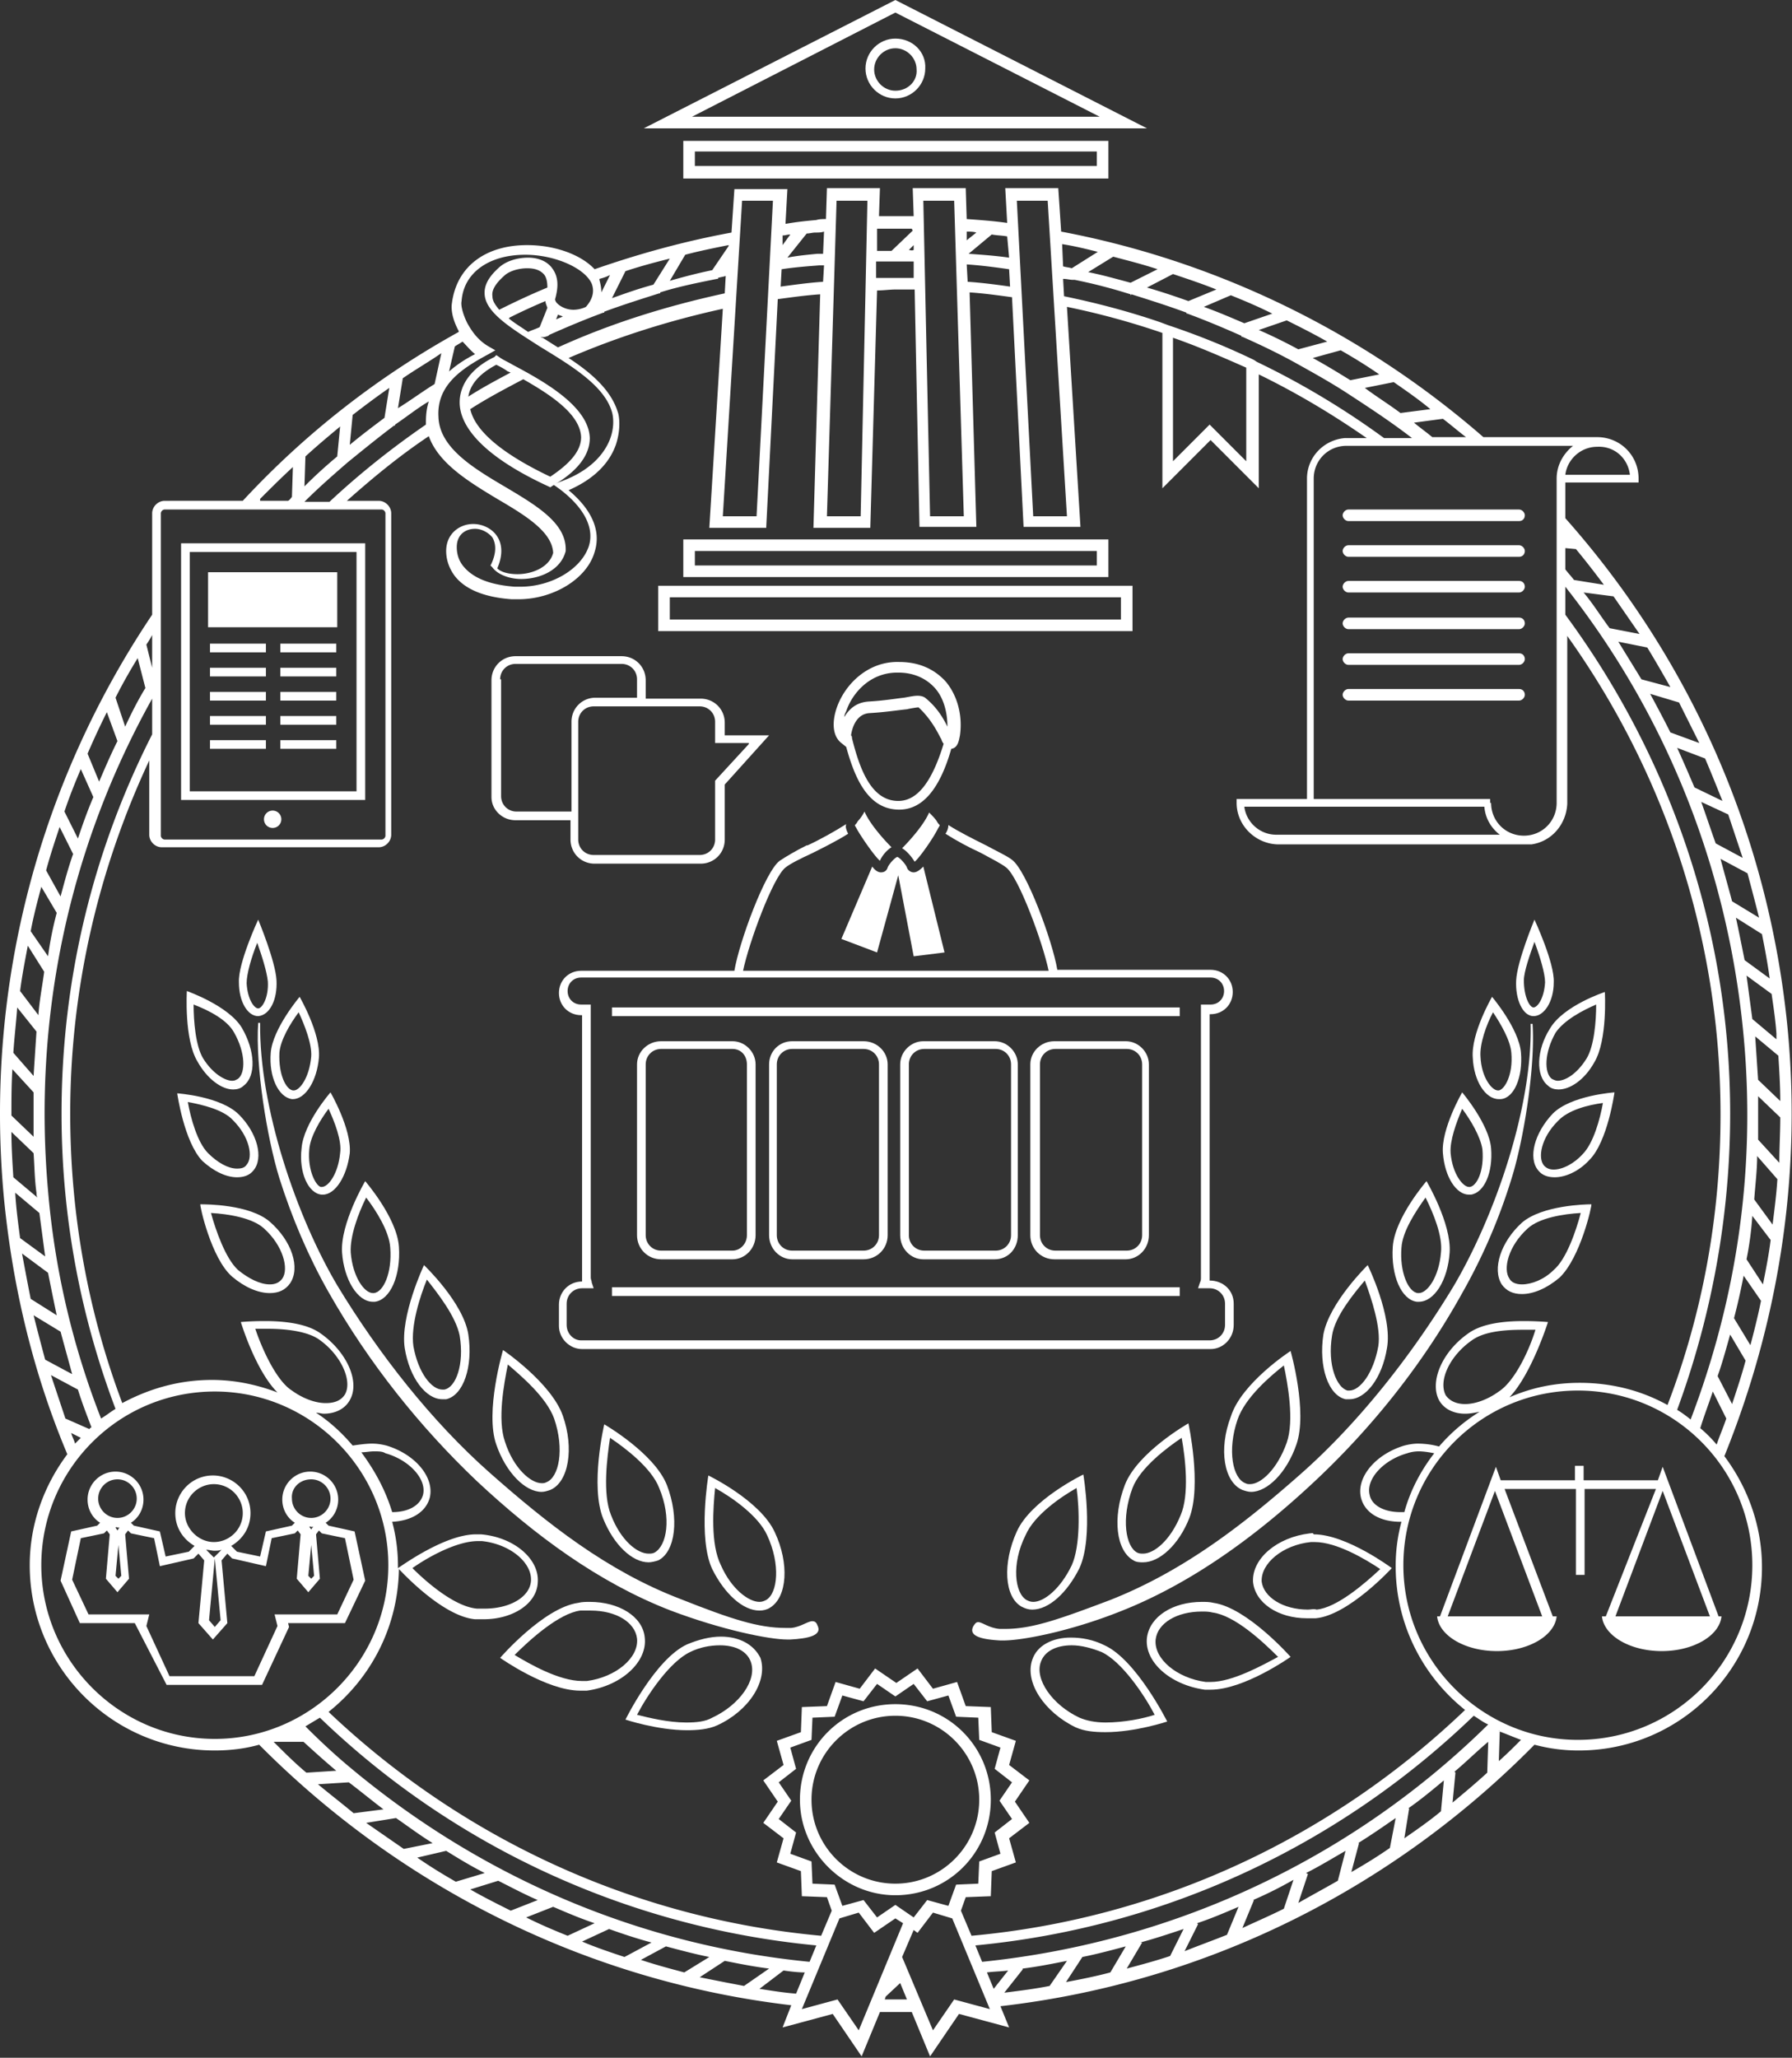
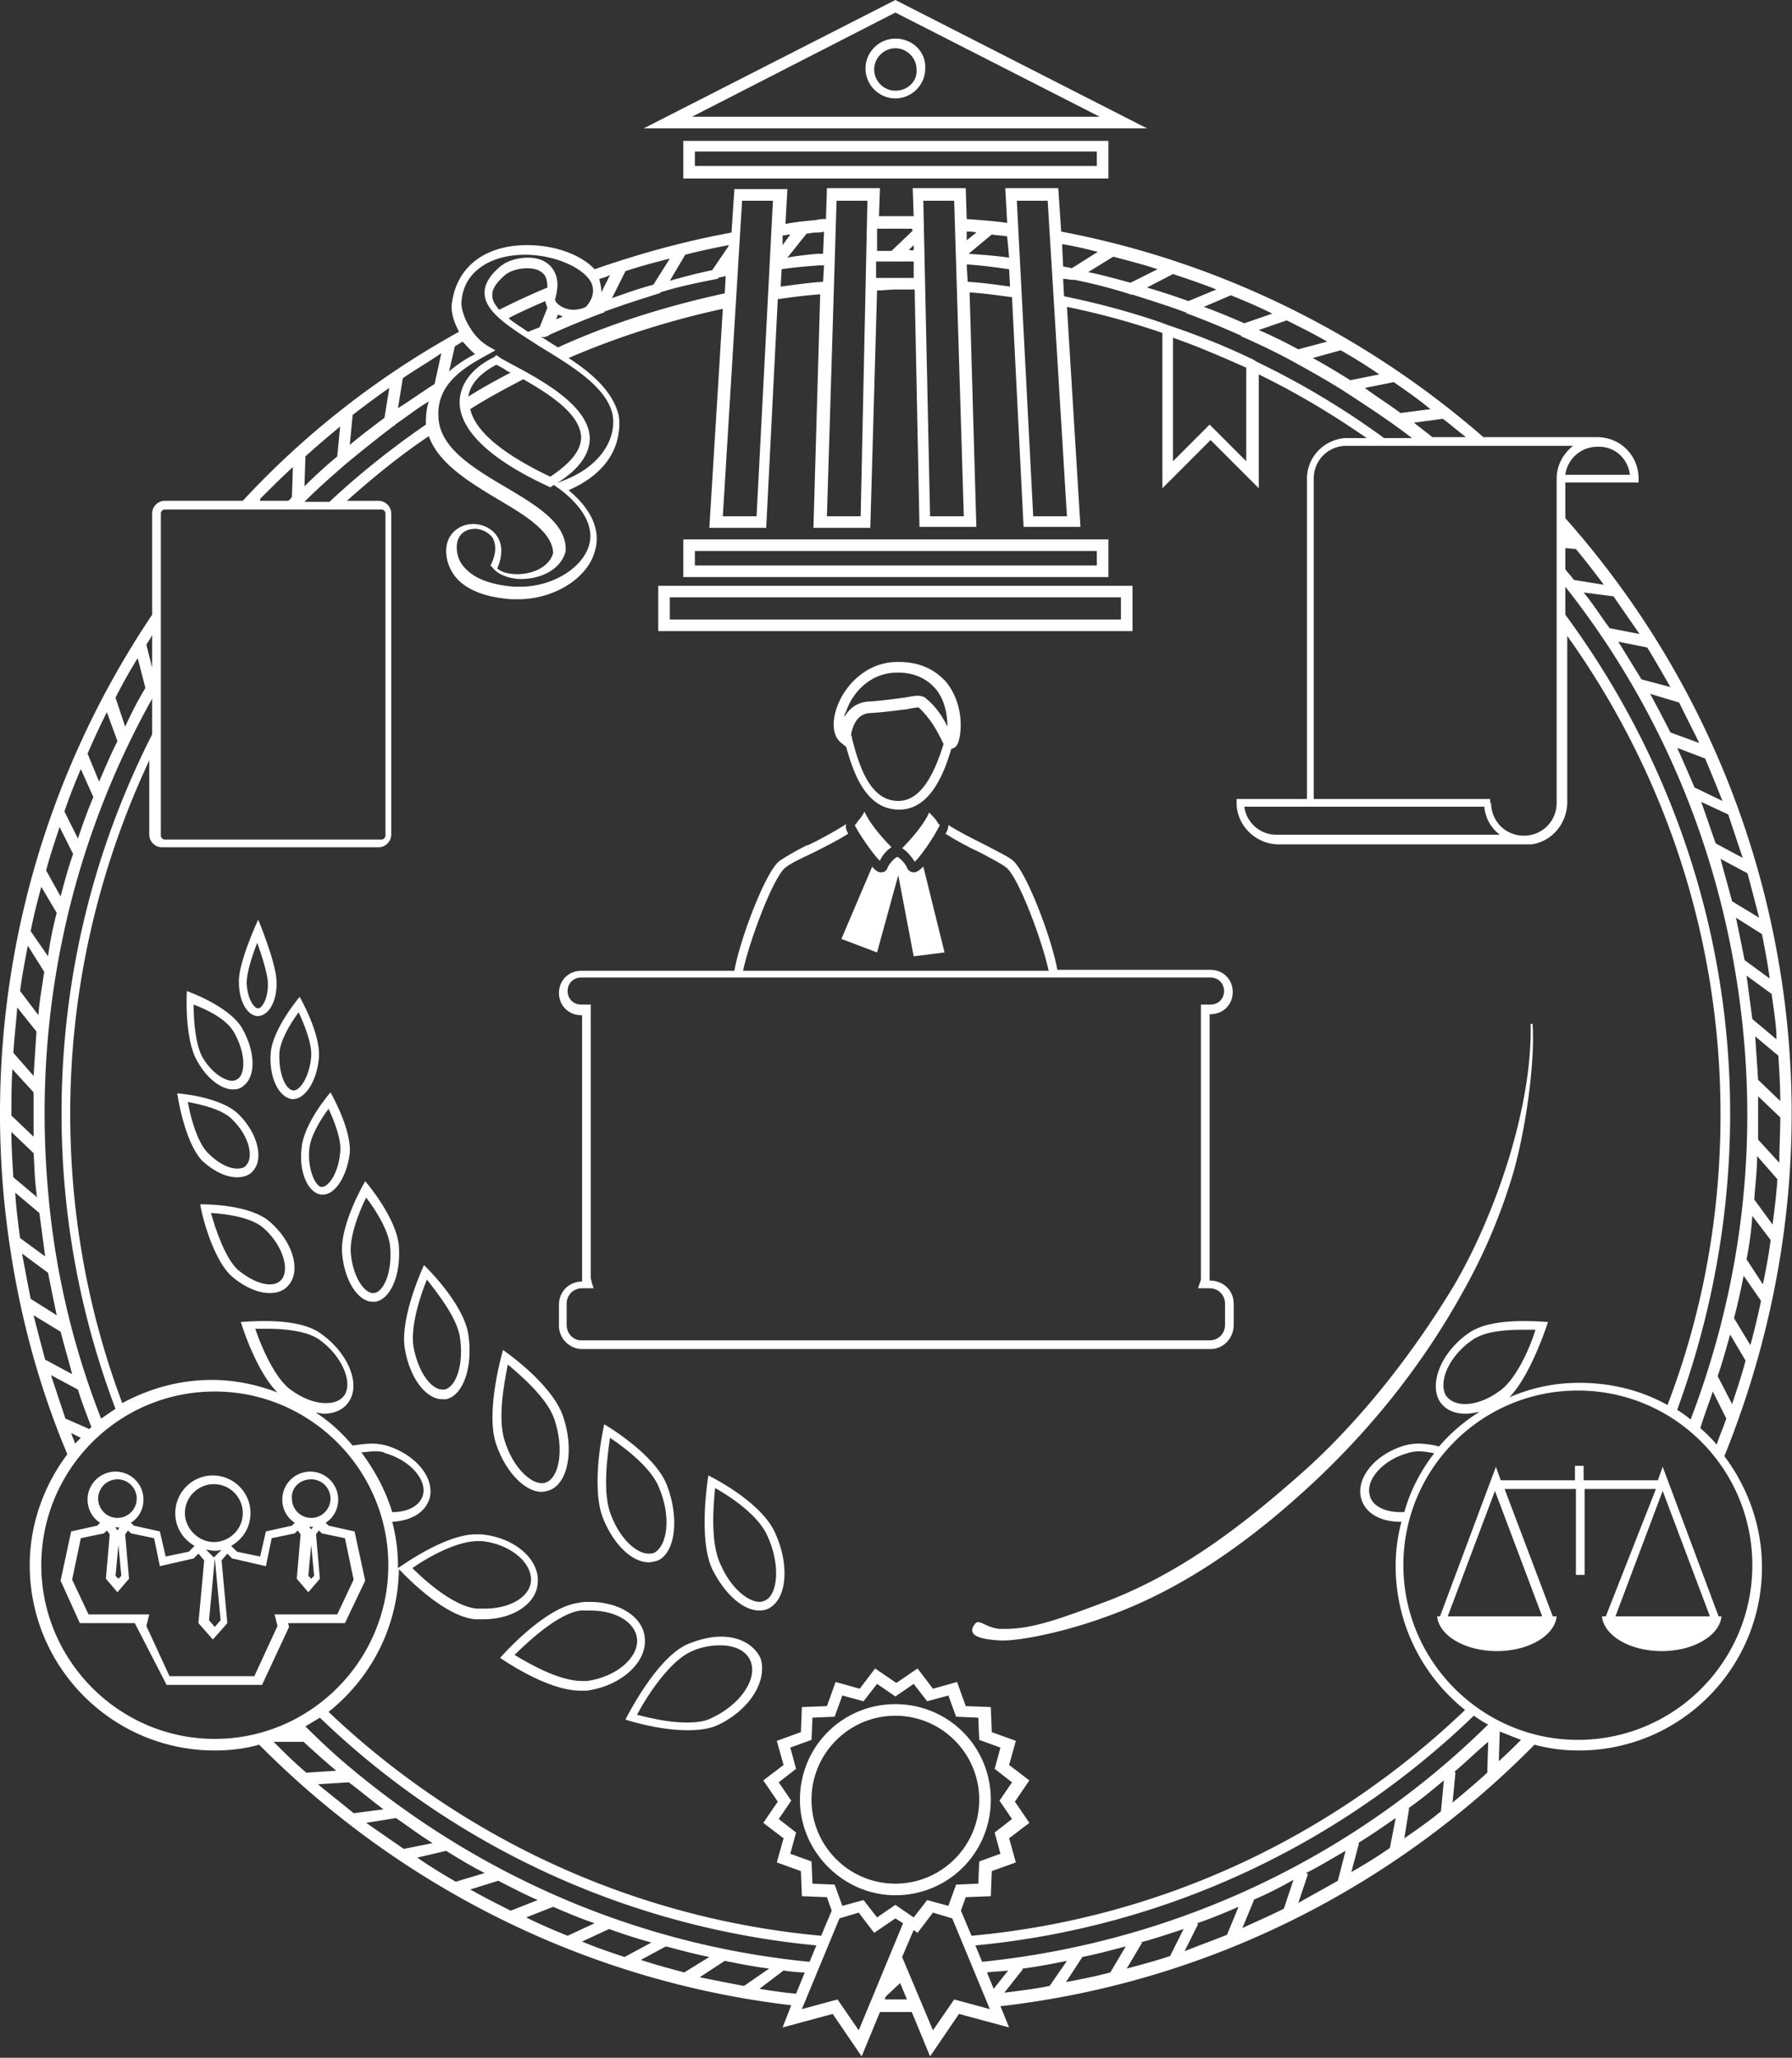
<svg xmlns="http://www.w3.org/2000/svg" width="541" height="621" fill="none">
  <rect width="100%" height="100%" fill="#333333" stroke="none" />
  <path d="M539.791 311.602c-5.529-59.7-29.975-113.284-67.225-155.219v-10.775h22.117v-1.165c0-6.989-5.529-12.522-12.513-12.522h-34.34c-35.795-31.16-79.739-53.001-127.466-62.03l-.873-13.104h-16.006l.582 10.484c-4.074-.582-8.148-.874-12.222-1.165l-.291-9.319h-16.006l.291 8.445h-10.477l.291-8.445h-16.006l-.291 9.319c-.873 0-2.037 0-2.91.291-3.201.291-6.111.583-9.312 1.165l.582-10.484H221.71l-.873 13.105c-14.26 2.621-27.938 6.407-41.325 11.066-4.074-4.368-11.931-7.28-20.371-7.28-12.514 0-21.244 6.407-22.699 17.473-.291 1.747 0 4.66 2.037 8.445v.291c-24.737 13.688-46.563 30.869-65.188 50.963H49.72c-2.037 0-3.783 1.748-3.783 3.786v30.578C12.469 235.303-4.701 296.458 1.119 360.817c2.62 27.666 9.021 53.875 19.207 78.046-6.984 9.319-11.35 20.968-11.35 33.49 0 30.869 25.028 55.914 55.876 55.914 4.656 0 9.312-.583 13.386-1.748 42.489 42.809 98.655 71.348 160.642 78.629l-2.62 6.698 15.133-4.077 8.731 12.813 5.529-13.396h9.604l5.529 13.396 8.731-12.813 15.132 4.077-2.619-6.407c63.442-7.28 119.317-36.402 161.224-78.92a51.146 51.146 0 0013.386 1.748c30.557 0 55.294-24.754 55.294-55.331 0-12.523-4.366-24.171-11.35-33.49 16.006-39.606 23.281-82.997 19.207-127.844zM423.675 472.353c0-29.122 23.573-52.71 52.674-52.71 29.102 0 52.674 23.588 52.674 52.71s-23.572 52.71-52.674 52.71c-28.81 0-52.674-23.588-52.674-52.71zM288.061 603.401l-6.402 9.318-9.312-22.132 3.492-8.154 1.164.874 4.656-6.116 5.82 1.747 11.35 27.375-10.768-2.912zm-35.213 0l-10.767 2.912 11.349-27.375 5.821-1.747 4.656 6.116 6.402-4.369 2.329 1.456-13.387 32.325-6.403-9.318zM64.852 419.934c28.81 0 52.383 23.589 52.383 52.419 0 28.831-23.573 52.419-52.383 52.419-28.811 0-52.383-23.588-52.383-52.419 0-28.83 23.281-52.419 52.383-52.419zM48.555 154.927c0-.582.582-1.165 1.164-1.165h65.479c.582 0 1.164.583 1.164 1.165v97.266c0 .583-.582 1.165-1.164 1.165h-65.48c-.581 0-1.163-.582-1.163-1.165v-97.266zm110.004-78.046c9.022 0 18.043 4.077 20.08 8.737.873 2.33.291 4.659-1.746 6.989-1.164.582-2.619.873-3.783.873-2.328 0-4.365-1.165-5.238-2.33-.291-.582-.291-.582-.291-.873 1.164-4.077.873-6.99-.873-9.319-1.456-2.038-4.075-3.203-7.276-3.203-3.492 0-6.984 1.165-9.021 3.203-3.202 2.912-4.366 5.533-4.075 8.154.582 5.533 8.44 10.193 16.588 15.435 9.022 5.533 19.498 11.648 21.827 19.802 0 0 1.164 3.495-.582 8.154-1.456 3.786-5.239 9.319-14.842 12.814l-2.328.874 2.037 1.456c7.275 5.533 10.476 11.648 8.73 17.181-2.328 6.99-11.349 12.232-20.662 12.232h-1.746c-7.567-.583-12.514-2.621-15.424-6.116-1.455-1.747-2.037-3.786-2.037-5.824 0-3.786 2.619-5.533 5.529-5.533 2.037 0 4.074 1.164 5.238 2.62 1.165 2.039 1.165 4.66-.291 7.863l-.291.583.582.582c1.456 2.039 4.948 3.495 8.731 3.495 5.529 0 11.932-2.621 13.387-8.445v-.583c0-7.863-8.731-13.105-18.043-18.638-9.895-5.824-20.08-11.94-20.371-21.259-.582-9.901 7.566-14.852 15.132-18.929l2.038-1.165-2.038-1.164c-3.492-2.039-5.238-4.951-6.402-6.99-1.455-2.912-2.037-5.533-1.746-6.698.582-8.445 8.148-13.978 19.207-13.978zm74.791-16.308l-4.947 95.228h-10.186l5.821-95.228h9.312zm26.483 95.228h-10.186l2.91-95.228h9.313l-2.037 95.228zm18.916-95.228h9.312l2.911 95.228h-10.186l-2.037-95.228zm28.229 0h9.312l5.82 95.228h-10.185l-4.947-95.228zm185.086 82.705h-19.498c.582-4.659 4.656-8.445 9.604-8.445 5.238-.291 9.312 3.495 9.894 8.445zm-17.17-8.736c-2.91 2.33-4.947 5.824-4.947 9.901v97.849c0 5.533-4.365 9.901-9.895 9.901-5.529 0-9.894-4.368-9.894-9.901h-.291v-1.165h-53.256v-96.684c0-5.533 4.365-9.901 9.894-9.901h68.389zM267.399 602.527l4.366-4.077 2.037 4.951h-6.694l.291-.874zM4.611 360.235v-.291l7.276 6.115 1.746 13.105-7.567-5.533c-.582-4.369-1.164-8.737-1.455-13.396zm-.873-37.567l6.402 6.989v13.396l-6.693-6.407c0-4.659 0-9.319.291-13.978zM536.3 311.893v1.747l-7.276-6.115-1.746-13.105 7.567 5.533c.582 4.077 1.164 7.863 1.455 11.94zm.873 39.023l-6.403-6.989v-13.105l6.694 6.407c0 4.659-.291 9.027-.291 13.687zm-84.686 69.018c-3.201 2.33-6.984 3.786-10.186 3.786-2.037 0-4.365-.582-5.82-2.621-2.328-4.368 1.164-11.94 7.857-16.599 3.202-2.33 8.44-3.204 15.424-3.204h3.784c-1.747 5.825-6.112 15.435-11.059 18.638zm14.842-20.967s-3.201-.292-7.276-.292c-5.529 0-12.513.583-16.879 3.786-7.857 5.533-11.64 14.561-8.73 20.094 1.455 2.621 4.365 4.077 7.857 4.077 1.455 0 2.911-.291 4.366-.582-4.657 2.912-8.731 6.406-12.223 10.483-2.037-.582-4.365-.873-6.402-.873-1.456 0-2.911.291-4.075.582-8.73 2.621-14.551 9.61-13.095 15.726 1.164 4.659 5.82 7.28 11.931 7.28h.291a51.268 51.268 0 00-1.746 13.396c0 17.473 8.149 33.199 20.953 43.392-39.578 37.858-91.379 62.902-149 68.144l-3.201-7.571 1.455-4.077 7.566-.292.291-7.571 7.276-2.621-2.038-7.281 6.112-4.659-4.365-6.407 4.365-6.407-6.112-4.659 2.038-7.281-7.276-2.62-.291-7.572-7.566-.291-2.619-7.281-7.276 2.039-4.656-6.116-6.403 4.369-6.402-4.369-4.656 6.116-7.276-2.039-2.619 7.281-7.566.291-.291 7.572-7.276 2.62 2.038 7.281-6.112 4.659 4.365 6.407-4.365 6.407 6.112 4.659-2.038 7.281 7.276 2.621.291 7.571 7.566.292 1.455 4.077-3.201 7.571c-57.33-5.242-109.131-29.995-148.71-67.562 12.805-10.193 20.954-25.627 21.245-43.1.582.582 13.096 14.27 22.99 15.143h2.619c8.731 0 16.006-4.659 16.297-11.066.582-6.989-6.984-13.687-17.17-14.561h-1.455c-9.603 0-22.99 9.902-23.572 10.193v-.583c0-4.659-.582-9.027-1.746-13.396 5.82-.291 10.185-2.912 11.349-7.28 1.455-6.116-4.365-13.105-13.095-15.726-1.164-.291-2.62-.582-4.366-.582-1.746 0-3.783.291-5.82.582-3.201-3.786-6.984-7.28-11.059-9.901.873 0 1.746.291 2.329.291 3.492 0 6.402-1.456 7.857-4.077 3.201-5.533-.873-14.561-8.73-20.094-4.366-3.203-11.641-3.786-16.88-3.786-4.365 0-7.275.292-7.275.292s4.365 14.56 11.059 21.258c-6.112-2.329-12.805-3.785-19.79-3.785-9.894 0-18.916 2.62-27.064 6.989C26.728 396.346 21.2 366.933 21.2 336.064c0-38.15 8.73-74.26 23.863-106.585v22.423c0 2.039 1.747 3.786 3.784 3.786h65.479c2.037 0 3.783-1.747 3.783-3.786v-96.975c0-2.038-1.746-3.786-3.783-3.786h-9.604c7.857-6.989 16.006-13.687 24.736-19.511 2.911 8.154 11.932 13.687 20.663 18.929 8.439 4.951 16.588 9.901 16.879 16.308-1.165 4.368-6.403 6.407-10.768 6.407-2.619 0-4.947-.583-6.111-1.748 2.037-4.659 1.164-7.862 0-9.61-1.456-2.329-4.366-3.786-7.276-3.786-4.074 0-8.148 2.913-8.148 8.155 0 2.62.873 5.241 2.619 7.571 3.201 4.077 9.021 6.407 17.17 6.989h2.037c10.477 0 20.662-6.115 22.99-14.269 2.037-6.407-.873-12.814-7.857-18.638 9.312-4.077 12.805-9.61 14.26-13.687 1.746-5.242.873-9.319.582-9.902-2.037-6.698-8.149-11.94-14.842-16.308 14.842-6.407 30.557-11.357 46.562-14.852l-4.074 66.106h17.17l3.492-69.018c4.366-.582 8.44-1.165 12.805-1.456l-2.037 70.474h17.17l2.037-71.639c2.037 0 3.783-.291 5.82-.291h5.53l1.455 71.639h17.17l-2.037-70.765c4.365.29 8.439.873 12.804 1.456l3.493 69.309h17.17l-4.075-66.397a232.935 232.935 0 0128.811 7.863v46.885l14.551-14.56 14.551 14.56v-34.363c11.349 5.533 22.117 11.94 32.594 19.22h-6.694c-6.402.583-11.349 5.825-11.349 12.231v96.684h-21.245v1.165c0 6.698 5.53 12.231 12.223 12.522h76.828c6.112-.873 10.477-6.115 10.768-12.231v-50.671c29.102 40.77 46.272 90.568 46.272 144.443 0 30.869-5.53 60.282-16.006 87.656-7.858-4.368-16.879-6.698-26.483-6.698-7.566 0-14.55 1.456-21.244 4.368 6.694-6.989 11.641-22.714 11.641-22.714zm-44.526 57.369c-4.947 0-8.73-2.038-9.312-5.242-1.164-4.659 4.074-10.483 11.349-12.522a10.855 10.855 0 013.493-.582c1.455 0 3.201.291 4.656.582-4.074 5.242-7.276 11.357-9.022 17.764h-1.164zM296.501 592.043l-2.037-4.951c58.203-5.533 110.586-30.869 150.455-69.309 1.456.874 2.911 2.038 4.366 2.621-39.87 39.314-93.126 65.524-152.784 71.639zm7.857 2.621l-4.365 5.533-2.037-4.951c2.037-.291 4.365-.291 6.402-.582zm-52.383-25.918l-6.693-.291-.291-6.698-6.402-2.33 1.746-6.407-5.239-4.077 3.784-5.533-3.784-5.533 5.239-4.077-1.746-6.407 6.402-2.33.291-6.698 6.693-.291 2.329-6.407 6.402 1.748 4.074-5.242 5.529 3.786 5.53-3.786 4.074 5.242 6.402-1.748 2.328 6.407 6.694.291.291 6.698 6.402 2.33-1.746 6.407 5.238 4.077-3.783 5.533 3.783 5.533-5.238 4.077 1.746 6.407-6.402 2.33-.291 6.698-6.694.291-2.328 6.407-6.402-1.748-4.074 5.242-5.53-3.786-5.529 3.786-4.074-5.242-6.402 1.748-2.329-6.407zm-5.529 18.346l-2.037 4.951c-50.637-4.951-98.364-25.044-138.233-58.243-4.947-4.077-9.603-8.446-13.969-12.814l4.366-2.621c39.578 38.15 91.961 63.194 149.873 68.727zM124.51 473.227c4.074-2.912 13.096-8.154 19.789-8.154h1.164c8.44.873 15.133 6.406 14.842 11.94-.291 4.95-6.402 8.445-13.969 8.445h-2.328c-6.693-.583-15.133-7.863-19.498-12.231zm-11.641-35.237c1.456 0 2.62 0 3.493.582 7.275 2.039 12.513 7.863 11.349 12.522-.873 3.204-4.365 5.242-9.312 5.242-2.037-6.698-5.239-12.522-9.313-18.055 1.164 0 2.619-.291 3.783-.291zm-35.795-36.985h3.784c6.984 0 12.513 1.165 15.423 3.203 6.694 4.66 10.186 12.523 7.858 16.6-1.455 2.33-4.074 2.621-5.82 2.621-3.202 0-6.985-1.456-10.186-3.786-4.656-2.912-9.021-12.522-11.059-18.638zm-62.568-41.644c-4.656-52.419 6.402-103.673 31.43-148.52v10.775C28.475 255.979 18.58 294.711 18.58 336.064c0 31.451 5.82 61.446 16.297 89.112-1.455.874-2.91 2.039-4.365 2.912a244.272 244.272 0 01-16.006-68.727zm90.506-219.868c4.656-3.786 9.313-7.572 13.969-11.067h.291v-.291c3.492-2.33 6.693-4.951 10.185-6.989-.582 1.747-.873 3.786-.873 6.116v.873c-10.185 6.989-20.08 14.852-29.101 23.297h-7.567c4.365-4.368 8.731-8.154 13.096-11.939zm54.129-58.535c2.328 0 4.074.582 5.238 2.039.582.873.873 2.038.873 3.785-4.947 2.039-9.894 4.369-14.55 6.698-1.164-1.456-2.038-2.62-2.038-4.077-.291-1.747.874-3.785 3.493-6.115 1.455-1.456 4.365-2.33 6.984-2.33zm9.313 13.978c.582.292.873.292 1.455.583-.582.291-1.455.582-2.037.874l.582-1.457zm-14.551.874a176.976 176.976 0 0110.767-4.95c0 .582.291 1.164.582 2.038l-2.328 5.824c-1.164.583-2.328.874-3.492 1.456-2.037-1.456-4.074-2.62-5.82-4.077l.291-.29zm11.64 5.533l.291-.291c5.239-2.33 10.768-4.66 16.297-6.698h.291v-.291c5.53-2.039 11.059-3.786 16.588-5.533h.291v-.291c5.53-1.748 11.35-2.913 17.17-4.078h.291v-.29c.873-.292 1.455-.292 2.329-.583l-.292 5.242c-17.461 3.785-34.339 9.027-50.345 16.308-1.455-.874-3.202-2.039-4.657-2.912-.291 0-.582-.292-.582-.292.873.292 1.455 0 2.328-.291zm70.426-20.094c3.784-.582 7.567-.873 11.35-1.165h1.455l-.291 4.951c-4.365.291-8.439.874-12.805 1.456l.291-5.242zm34.34-2.33h5.53v4.951H264.489v-4.95h5.82zm4.075-3.494l1.455-1.456v1.456c-.582.291-1.164 0-1.455 0zm30.265 5.824l.291 5.242c-4.074-.582-8.439-1.165-12.804-1.456l-.291-5.242c4.365.291 8.73.874 12.804 1.456zm19.208 3.204h.582c5.82 1.165 11.349 2.62 16.879 4.368v.291l.291-.291c5.529 1.747 11.058 3.495 16.588 5.533v.291h.291c5.529 2.039 11.058 4.368 16.296 6.698v.291h.291c5.239 2.33 10.768 4.951 16.006 7.863 5.239 2.912 10.477 5.825 15.424 9.028 6.694 4.368 13.387 8.737 19.789 13.687h-8.439c-11.932-8.736-25.028-16.599-38.414-23.006l-.873-.582c-8.44-4.077-17.17-7.572-25.901-10.484l-2.328-.874c-9.312-3.203-19.207-5.824-29.102-7.863l-.291-5.242c1.164 0 2.037.292 2.911.292zM376.24 139.2l-11.059-11.066-11.059 11.066v-37.275c7.567 2.621 14.842 5.824 22.118 9.027v28.248zm146.09 196.863c0-56.205-18.625-108.333-49.764-150.559v-8.445c30.557 38.731 49.182 85.326 53.838 135.706 3.783 40.771-2.328 79.794-16.006 115.613-1.455-1.164-2.619-2.038-4.074-2.912 10.186-27.665 16.006-57.952 16.006-89.403zm-5.238 83.87l4.074 8.154c-.873 2.621-2.037 5.242-2.91 7.863a39.694 39.694 0 00-4.948-4.951c1.164-3.785 2.62-7.571 3.784-11.066zm1.455-4.659c1.455-4.077 2.619-8.446 3.783-12.523l4.656 7.863c-1.164 4.368-2.619 8.737-4.074 13.105l-4.365-8.445zm4.947-17.473c1.164-4.369 2.037-8.446 2.91-12.814l5.238 7.572c-.873 4.368-2.037 9.027-3.201 13.396l-4.947-8.154zm3.783-17.765a101.084 101.084 0 001.746-13.104l5.53 7.28c-.582 4.66-1.455 9.028-2.328 13.396l-4.948-7.572zm2.328-18.055c.291-4.368.873-8.736.873-13.105l6.112 6.989c-.291 4.66-.873 9.028-1.455 13.688l-5.53-7.572zm1.164-36.111l-.873-13.105 6.985 5.825c.291 4.659.582 9.319.582 13.687l-6.694-6.407zm-4.074-36.111c-.873-4.368-1.746-8.736-2.619-12.813l7.858 4.951c.873 4.368 1.746 9.027 2.328 13.395l-7.567-5.533zm-3.783-17.764c-1.164-4.368-2.328-8.445-3.492-12.813l8.148 4.368c1.164 4.368 2.328 8.736 3.492 13.396l-8.148-4.951zm-4.947-17.473c-1.455-4.077-2.91-8.445-4.366-12.522l8.149 3.786 4.365 13.104-8.148-4.368zm-6.403-16.89c-1.746-4.077-3.492-8.154-5.238-11.94l8.439 3.203c1.747 4.077 3.493 8.445 5.239 12.814l-8.44-4.077zm-7.275-16.6c-2.037-4.077-4.074-7.863-6.111-11.648l8.73 2.621 6.111 12.231-8.73-3.204zm-8.731-16.017l-6.984-11.357 8.73 1.747c2.329 3.786 4.657 7.863 6.985 11.94l-8.731-2.33zm-9.603-15.434c-2.619-3.495-4.947-7.281-7.858-10.775l9.022 1.165 7.857 11.357-9.021-1.747zm-10.768-14.561c-.873-1.165-1.746-2.038-2.619-3.203v-6.407l3.201.291c2.91 3.495 5.821 7.281 8.44 10.775l-9.022-1.456zm-89.924 76.881c-4.947 0-9.021-3.786-9.603-8.445h72.463c.291 3.495 2.037 6.407 4.656 8.445h-67.516zm47.145-119.981c-1.746-1.456-3.783-2.912-5.53-4.368l8.731-1.165c2.328 1.747 4.656 3.786 6.984 5.533h-10.185zm-9.604-7.28c-3.492-2.621-7.275-4.951-10.767-7.572l8.73-1.747c3.783 2.621 7.567 5.242 11.059 8.154l-9.022 1.165zm-15.133-9.902c-3.783-2.33-7.566-4.659-11.349-6.698l8.439-2.33c4.074 2.33 7.858 4.66 11.641 7.281l-8.731 1.747zm-15.715-9.319c-3.783-2.038-7.857-4.077-11.931-5.824l8.439-2.912c4.074 2.038 8.149 4.077 12.223 6.407l-8.731 2.329zm-16.296-7.863c-4.075-1.747-8.149-3.494-12.223-4.95l8.148-3.495c4.366 1.747 8.44 3.495 12.514 5.533l-8.439 2.912zm-16.879-6.698c-4.075-1.456-8.44-2.912-12.514-4.077l7.857-4.077c4.366 1.457 8.731 2.913 13.096 4.66l-8.439 3.494zm-17.461-5.533c-4.366-1.164-8.44-2.33-12.805-3.203l7.566-4.66c4.365 1.165 9.022 2.33 13.387 3.786l-8.148 4.077zm-17.752-4.368c-.874-.291-1.747-.291-2.62-.582l-.291-6.698c3.784.582 7.276 1.456 10.768 2.33l-7.857 4.95zm-18.917-3.203c-4.074-.583-8.148-.874-12.222-1.165l6.984-5.825c1.455.292 3.201.292 4.656.583l.582 6.407zm-12.804-5.242v-2.621c.873 0 2.037 0 2.91.291l-2.91 2.33zM275.548 69.6l-6.403 6.115h-4.365v-6.698h10.477l.291.583zm-27.065 6.989h-1.746c-2.91.291-6.111.582-9.021 1.165l5.82-7.28c.873 0 1.746-.292 2.619-.292.873 0 1.746 0 2.619-.291l-.291 6.698zm-12.223-2.621v-2.912c.874 0 1.456-.291 2.329-.291l-2.329 3.203zm-16.296.291l-4.948 7.28c-4.365.874-8.73 2.039-12.804 3.204l4.656-7.863c4.365-1.165 8.73-2.038 13.096-2.912v.291zm-22.7 11.649c-4.365 1.165-8.439 2.62-12.513 4.077l4.074-8.154c4.365-1.456 8.73-2.621 13.387-3.786l-4.948 7.863zm-15.715 2.33c0-1.457-.291-2.621-.582-3.786v-.291c1.164-.292 2.037-.583 3.202-1.165l-2.62 5.242zm-38.123 18.637c-2.328 1.165-5.238 2.913-7.857 5.242l1.746-7.571c.873-.583 1.455-.874 2.328-1.456 1.164 1.164 2.328 2.62 3.783 3.785zm-12.223 9.028c-3.783 2.33-7.275 4.951-11.058 7.28l1.455-9.027c3.783-2.621 7.857-4.951 11.641-7.572l-2.038 9.319zm-15.132 10.193c-3.493 2.621-6.985 5.242-10.477 8.154l.873-9.028c3.783-2.912 7.275-5.533 11.059-8.154l-1.455 9.028zm-14.26 11.648a145.5 145.5 0 00-9.895 9.028l.291-9.028c3.492-3.203 6.985-6.115 10.477-9.027l-.873 9.027zm-13.678 12.231c-.291.292-.582.874-1.164 1.165h-8.44v-.582c3.202-3.204 6.403-6.407 9.895-9.61l-.291 9.027zm-42.197 51.546l-1.746-6.989c.582-.874 1.163-1.748 1.746-2.913v9.902zm-2.038 6.115c-2.328 3.786-4.365 7.863-6.11 11.649l-2.911-8.737c2.037-4.077 4.365-8.154 6.693-11.939l2.328 9.027zm-8.439 16.017c-2.037 4.077-3.783 8.154-5.53 12.231l-3.491-8.445a240.895 240.895 0 015.82-12.522l3.201 8.736zm-7.275 16.891c-1.747 4.077-3.202 8.154-4.657 12.522l-4.074-8.154c1.455-4.368 3.201-8.737 4.947-12.814l3.784 8.446zm-6.112 17.182c-1.455 4.077-2.619 8.445-3.783 12.813l-4.365-7.863c1.164-4.368 2.619-8.736 4.074-13.105l4.074 8.155zm-4.947 17.764a104.402 104.402 0 00-2.62 13.104l-5.238-7.571c.873-4.66 2.038-9.028 3.202-13.396l4.656 7.863zm-3.783 17.764c-.582 4.368-1.455 8.736-1.746 13.105l-5.53-7.281c.582-4.659 1.455-9.027 2.328-13.687l4.948 7.863zm-2.328 18.055c-.291 4.369-.582 8.737-.873 13.396l-6.112-6.989c.291-4.659.873-9.319 1.164-13.687l5.82 7.28zm-.873 36.694c.29 4.077.29 7.862.873 11.94 0 .582 0 .873.29 1.456l-7.275-6.116c-.29-4.659-.582-9.319-.582-13.687l6.694 6.407zm4.365 36.11c.873 4.369 1.746 8.737 2.619 12.814l-7.858-4.951c-.873-4.368-1.746-9.027-2.619-13.687l7.858 5.824zm3.783 17.765c1.164 4.368 2.328 8.445 3.492 12.813l-8.148-4.368c-1.164-4.368-2.328-8.737-3.492-13.396l8.148 4.951zm5.238 17.473c1.164 3.786 2.62 7.571 4.075 11.357-.291.291-.582.291-.582.583l-7.276-3.204-4.365-13.105 8.148 4.369zm.873 14.561l-1.746 1.747c-.29-1.165-.873-2.039-1.164-3.204l2.91 1.457zm67.225 91.733c3.201 2.912 6.403 5.824 9.895 8.736l-9.022.583c-3.492-2.913-6.693-6.116-9.894-9.319h9.021zm13.678 12.231c3.492 2.621 6.984 5.533 10.477 8.154l-9.022 1.165c-3.492-2.912-7.275-5.825-10.767-8.737l9.312-.582zm14.26 10.775c3.783 2.621 7.275 5.242 11.058 7.571l-8.73 1.748-11.35-7.863 9.022-1.456zm15.133 9.901c3.783 2.33 7.566 4.66 11.64 6.698l-8.73 2.621c-4.074-2.33-7.858-4.659-11.641-7.28l8.731-2.039zm15.715 9.028c4.074 2.038 7.857 4.077 11.931 5.824l-8.148 3.204c-4.074-2.039-8.149-4.077-12.223-6.407l8.44-2.621zm16.588 7.863c4.074 1.747 8.148 3.494 12.513 4.95l-8.148 3.786c-4.365-1.747-8.44-3.494-12.514-5.533l8.149-3.203zm16.879 6.698c4.074 1.456 8.439 2.912 12.804 4.077l-8.148 4.368c-4.365-1.456-8.731-2.912-12.805-4.659l8.149-3.786zm17.169 5.242c4.366 1.165 8.731 2.329 13.096 3.203l-7.566 4.659c-4.365-1.164-8.731-2.329-13.096-3.785l7.566-4.077zm17.752 4.368c4.366.874 8.731 1.747 13.387 2.33l-7.566 5.242c-4.656-.874-9.022-1.748-13.387-2.621l7.566-4.951zm17.753 2.912c2.037.291 4.365.582 6.402.582l-2.619 6.407c-3.783-.291-7.276-.873-11.059-1.456l7.276-5.533zm72.172-.582c4.656-.583 9.021-1.456 13.386-2.33l-5.238 7.572c-4.365.873-9.021 1.456-13.678 2.038l5.53-6.989v-.291zm18.043-3.495c4.365-.874 8.73-2.038 13.095-3.203l-4.656 7.862c-4.365 1.165-8.73 2.039-13.387 2.913l4.948-7.572zm17.461-4.368c4.365-1.165 8.73-2.621 13.095-4.077l-4.074 8.154c-4.365 1.456-8.73 2.621-13.096 3.786l4.657-7.863h-.582zm17.17-5.825c4.365-1.456 8.439-3.203 12.513-4.95l-3.492 8.445c-4.365 1.747-8.439 3.203-12.805 4.951l4.075-8.154-.291-.292zm16.879-6.989a119.686 119.686 0 0012.222-6.115l-2.91 8.736c-4.074 2.039-8.148 3.786-12.514 5.825l3.493-8.446h-.291zm16.006-8.154c4.074-2.038 7.857-4.368 11.931-6.698l-2.328 9.028c-4.074 2.33-7.857 4.368-11.932 6.698l2.911-8.737-.582-.291zm15.714-9.028c3.784-2.329 7.567-4.95 11.35-7.571l-1.746 9.028c-3.783 2.621-7.566 4.95-11.641 7.28l2.329-8.737h-.292zm15.133-10.483c3.784-2.621 7.276-5.533 10.768-8.446l-.873 9.319c-3.492 2.912-7.275 5.533-11.059 8.154l1.455-9.027h-.291zm13.969-11.067c3.492-2.912 6.694-6.115 10.186-9.027l-.291 9.319c-3.492 3.203-6.985 6.115-10.477 9.027l.873-9.027-.291-.292zm13.387-12.231c0-.291.291-.291 0 0 2.328.874 4.365 1.748 6.693 2.621-2.328 2.33-4.365 4.369-6.693 6.407l.291-9.028h-.291zM270.31 0l-75.956 38.732h151.911L270.31 0zm0 3.786l61.695 31.451h-123.1L270.31 3.786z" fill="#fff" />
  <path d="M334.625 162.79H206.286v11.357h128.339V162.79zm-3.493 7.863H209.778v-4.368h121.354v4.368zM334.625 42.518H206.286v11.357h128.339V42.518zm-3.493 7.571H209.778v-4.368h121.354v4.368zM341.9 176.768H198.72v13.688H341.9v-13.688zm-3.201 10.193H202.212v-6.698h136.196v6.698h.291zM270.31 11.649c-4.948 0-9.022 4.077-9.022 9.027 0 4.951 4.074 9.028 9.022 9.028 4.947 0 9.021-4.077 9.021-9.028.291-4.95-3.783-9.027-9.021-9.027zm0 15.725c-3.493 0-6.403-2.912-6.403-6.406 0-3.495 2.91-6.407 6.403-6.407 3.492 0 6.402 2.912 6.402 6.407.291 3.494-2.619 6.406-6.402 6.406zM217.636 493.903c-3.201 0-6.694.874-10.186 2.33-9.603 4.368-18.625 22.715-18.625 22.715s9.604 3.203 18.625 3.203c3.201 0 6.403-.291 9.022-1.456 9.603-4.368 15.424-13.396 13.096-20.385-2.038-4.077-6.403-6.407-11.932-6.407zm-10.477 25.919c-5.529 0-11.349-1.457-14.842-2.33 3.202-6.116 9.895-16.017 16.006-18.929 2.91-1.456 6.112-2.039 9.022-2.039 4.656 0 8.148 1.748 9.312 4.951 2.037 5.533-3.492 13.105-11.64 16.89-2.037 1.165-4.657 1.457-7.858 1.457zM229.276 486.04c1.164 0 2.328-.291 3.201-.873 5.239-3.204 5.821-13.396 1.455-22.715-4.365-9.61-20.08-17.182-20.08-17.182s-3.201 18.929 1.164 28.248c3.784 7.572 9.313 12.522 14.26 12.522zm-13.387-36.984c5.239 2.912 13.096 8.445 15.715 14.27 4.075 8.736 3.201 17.473-.291 19.511-.582.291-1.164.582-2.037.582-3.201 0-8.439-3.785-11.64-11.066-3.202-6.407-2.329-17.473-1.747-23.297zM195.809 471.48c.873 0 2.037-.292 2.91-.583 5.239-2.621 6.403-12.813 2.62-22.715-3.784-9.61-18.916-18.346-18.916-18.346s-4.366 18.637-.291 28.539c3.201 7.863 8.73 13.105 13.677 13.105zm3.201-22.424c3.784 9.028 2.329 17.473-1.455 19.511-.582.292-1.164.292-1.746.292-3.492 0-8.439-4.077-11.349-11.649-2.619-6.407-1.164-17.473-.291-23.297 4.365 2.912 12.513 9.027 14.841 15.143zM149.828 435.951c2.91 8.446 8.731 14.27 13.678 14.27.873 0 1.746-.291 2.619-.582 5.529-2.33 7.275-12.523 3.783-22.424-3.492-9.902-18.043-19.803-18.043-19.803s-5.529 18.638-2.037 28.539zm17.461-7.862c3.201 9.318 1.455 17.764-2.328 19.22-.582.291-.873.291-1.455.291-3.201 0-8.44-4.368-11.059-12.522-2.328-6.698-.291-17.473.873-23.298 4.075 3.495 11.641 9.902 13.969 16.309zM133.532 422.264h1.164c5.238-1.165 8.148-9.901 6.693-19.512-1.455-9.61-13.387-20.967-13.387-20.967s-7.275 15.434-5.82 25.044c1.455 9.028 6.402 15.435 11.35 15.435zm5.238-19.22c1.455 8.736-1.164 15.725-4.656 16.308h-.582c-3.202 0-7.276-4.951-8.731-13.105-.873-6.115 2.037-15.143 4.074-20.094 3.202 4.077 8.731 11.066 9.895 16.891zM103.266 377.999c.582 8.154 4.656 14.852 9.313 14.852h.582c4.656-.582 7.857-7.863 7.275-16.599-.582-8.737-10.186-19.803-10.186-19.803s-7.566 12.814-6.984 21.55zm14.551-1.456c.582 7.572-2.037 13.396-4.947 13.687h-.291c-2.62 0-6.112-4.95-6.694-12.231-.291-4.95 2.328-11.94 4.656-16.599 2.911 3.786 6.985 10.192 7.276 15.143zM97.154 360.526h.291c3.783 0 7.276-5.533 8.149-12.522.582-7.281-5.82-18.347-5.82-18.347s-8.15 9.319-8.731 16.891c-.873 7.28 2.037 13.687 6.111 13.978zm-3.783-13.687c.29-3.786 3.201-8.737 5.82-12.231 1.746 3.785 4.074 9.61 3.492 13.396-.582 6.115-3.492 10.192-5.529 10.192h-.29c-1.456-.291-4.075-4.95-3.493-11.357zM88.133 331.696h.291c3.783 0 7.275-5.533 7.857-12.523.582-7.28-5.82-18.346-5.82-18.346s-8.148 9.61-8.73 16.89c-.582 7.281 2.328 13.396 6.402 13.979zm-3.783-13.979c.29-3.786 3.201-8.736 5.82-12.231 1.746 3.786 4.074 9.61 3.783 13.396-.582 6.407-3.492 10.193-5.238 10.193h-.291c-2.037-.292-4.365-4.66-4.074-11.358zM194.646 494.194c-.583-6.406-7.858-10.775-16.588-10.775-1.165 0-2.329 0-3.493.292-10.476 1.456-23.572 16.599-23.572 16.599s13.969 9.901 24.154 9.901h2.038c10.476-1.456 18.334-8.736 17.461-16.017zm-16.297-8.154c7.566 0 13.386 3.495 13.968 8.446.582 5.824-6.402 11.648-15.132 12.813h-1.456c-6.984 0-16.005-5.242-20.371-7.863 4.657-4.659 13.387-12.522 19.789-13.396h3.202zM60.487 363.438s-.291 0 0 0c-.291 0 3.2 16.309 9.603 21.842 3.783 3.203 7.858 4.95 11.35 4.95 2.619 0 4.656-.873 6.111-2.912 3.201-4.659.582-12.813-6.111-18.638-6.111-5.242-19.207-5.242-20.953-5.242zm24.736 22.424c-.873 1.165-2.037 1.747-3.783 1.747-2.91 0-6.403-1.747-9.604-4.368-3.783-3.494-6.693-11.94-8.148-17.182 5.238.292 12.514 1.457 16.006 4.66 5.82 5.242 7.566 12.231 5.53 15.143zM71.546 355.284c2.037 0 3.783-.582 4.947-2.038 3.2-3.786 1.164-11.358-4.365-16.891-5.53-5.533-18.626-6.407-18.626-6.407s2.038 14.561 7.567 20.386c3.492 3.203 7.275 4.95 10.477 4.95zm-1.165-17.181c4.948 4.95 6.112 11.066 4.075 13.395-.582.874-1.455 1.165-2.91 1.165-2.62 0-5.82-1.747-8.731-4.659-3.201-3.204-5.238-10.484-6.111-15.435 4.656.874 10.767 2.33 13.677 5.534zM70.38 328.783c1.165 0 2.329-.291 3.202-1.164 3.783-2.913 3.492-10.484-.582-17.473-4.074-6.698-16.588-11.067-16.588-11.067s-.873 14.561 3.201 21.259c2.91 5.242 7.276 8.445 10.768 8.445zm.292-17.181c3.492 6.115 3.492 12.231 1.164 13.978-.582.291-.873.582-1.746.582-2.037 0-5.82-2.038-8.73-6.697-2.329-3.786-2.91-11.358-2.91-16.309 4.655 1.748 10.185 4.66 12.222 8.446zM77.948 306.651c3.492-.291 5.82-4.95 5.529-10.775-.291-5.824-5.53-18.346-5.53-18.346s-6.11 13.104-5.82 18.929c0 5.824 2.62 10.192 5.82 10.192zm-.291-22.132c1.455 4.077 2.91 8.736 3.2 11.648.292 4.951-1.745 8.155-2.91 8.155-1.163 0-3.2-2.621-3.492-7.572 0-2.912 1.456-7.863 3.202-12.231z" fill="#fff" />
-   <path d="M245.281 489.244c-1.455 0-3.492 1.747-6.402 2.038h-1.746c-8.148 0-16.297-2.621-31.721-8.736-22.117-8.446-40.16-22.715-57.621-38.15-17.461-15.434-33.467-35.819-45.981-56.496-12.222-20.676-23.572-53.583-23.281-79.211h-.582c-.873 12.814 2.62 34.655 6.402 46.886 3.783 11.94 8.73 23.589 14.842 34.364 12.223 21.55 27.647 40.77 44.817 57.078 17.461 16.308 36.668 30.578 58.494 39.023 15.424 5.825 29.684 8.737 35.213 8.737h.873c5.238-.291 9.895-1.165 8.149-4.368-.291-.874-.873-1.165-1.456-1.165zM333.461 496.524c-3.493-1.747-6.985-2.33-10.186-2.33-5.529 0-10.186 2.33-11.641 6.698-2.328 6.698 3.492 15.726 13.096 20.385 2.619 1.165 5.529 1.457 9.022 1.457 9.021 0 18.625-3.204 18.625-3.204s-9.313-18.638-18.916-23.006zm.291 23.297c-3.202 0-5.821-.582-7.858-1.456-8.148-3.785-13.678-11.648-11.641-16.89 1.164-3.204 4.657-4.951 9.313-4.951 2.91 0 6.111.874 9.021 2.039 6.112 2.912 12.805 12.813 16.006 18.929-3.492 1.165-9.312 2.329-14.841 2.329zM306.977 462.161c-4.365 9.61-3.783 19.802 1.455 22.715 1.164.582 2.037.873 3.201.873 4.948 0 10.477-4.95 14.26-12.522 4.365-9.61 1.164-28.248 1.164-28.248s-15.715 7.572-20.08 17.182zm18.043-13.105c.873 6.407 1.164 17.473-1.455 23.297-3.492 7.281-8.439 11.067-11.641 11.067-.873 0-1.455-.292-2.037-.583-3.492-2.038-4.656-10.775-.291-19.511 2.619-6.116 10.768-11.649 15.424-14.27zM339.572 448.182c-3.784 9.902-2.62 19.803 2.619 22.715.873.583 2.037.583 2.91.583 4.947 0 10.768-5.242 13.969-13.396 3.783-9.902-.291-28.54-.291-28.54s-15.424 8.737-19.207 18.638zm17.17-14.269c1.164 6.406 2.328 17.181-.291 23.297-3.202 7.863-8.149 11.649-11.35 11.649-.582 0-1.164 0-1.746-.292-3.492-1.747-4.947-10.192-1.455-19.511 2.328-6.116 10.476-12.231 14.842-15.143zM375.075 449.638c.873.292 1.747.583 2.62.583 4.947 0 10.767-5.825 13.677-14.27 3.493-9.901-1.746-28.248-1.746-28.248s-14.842 9.61-18.043 19.803c-3.783 9.901-2.037 19.803 3.492 22.132zm12.514-37.567c1.164 5.533 3.201 16.6.873 23.298-2.91 8.154-7.857 12.522-11.058 12.522-.582 0-.873 0-1.456-.291-3.783-1.456-5.529-9.902-2.328-19.22 2.328-6.698 9.895-13.105 13.969-16.309zM406.215 422.264h1.164c4.947 0 9.894-6.407 11.349-15.435 1.746-9.61-5.82-25.044-5.82-25.044s-11.641 11.357-13.387 20.967c-1.455 9.611 1.455 18.347 6.694 19.512zm-4.075-19.22c.873-5.825 6.694-12.814 9.895-16.6 2.037 5.533 4.947 14.27 4.074 19.803-1.455 8.154-5.529 13.396-8.73 13.396h-.582c-3.202-.874-6.112-7.572-4.657-16.599zM427.749 392.851h.582c4.656 0 8.731-6.406 9.313-14.852.582-8.736-6.985-21.55-6.985-21.55s-9.603 11.066-10.185 19.803c-.582 8.736 2.619 16.017 7.275 16.599zm-4.656-16.308c.291-4.951 4.365-11.066 7.275-15.143 2.328 4.659 5.239 11.649 4.657 16.599-.582 7.281-4.075 12.231-6.694 12.231h-.291c-2.91-.291-5.529-6.406-4.947-13.687zM443.465 360.526h.582c4.074-.582 6.693-6.698 6.111-13.978-.582-7.281-8.73-16.891-8.73-16.891s-6.403 11.066-5.821 18.347c.582 7.28 4.075 12.522 7.858 12.522zm4.074-13.687c.582 6.698-1.746 11.066-3.783 11.357h-.291c-1.746 0-4.948-3.786-5.53-10.192-.291-3.786 1.747-9.319 3.493-13.396 2.619 3.494 5.529 8.445 6.111 12.231zM452.485 331.696h.582c4.075-.292 6.694-6.698 6.112-13.979-.582-7.28-8.731-16.89-8.731-16.89s-6.402 11.066-5.82 18.346c.291 6.99 3.783 12.523 7.857 12.523zm3.784-13.979c.582 6.698-2.037 11.066-3.784 11.358h-.291c-1.746 0-4.947-3.786-5.238-10.193-.291-3.786 1.746-9.61 3.783-13.396 2.328 3.495 5.239 8.445 5.53 12.231zM366.345 483.711c-1.164-.292-2.328-.292-3.492-.292-8.73 0-15.715 4.369-16.588 10.775-.873 7.281 6.984 14.27 17.461 15.726h1.746c10.186 0 24.155-9.901 24.155-9.901s-13.096-14.852-23.282-16.308zm-.873 23.879h-1.455c-8.73-1.164-15.715-6.989-15.133-12.813.582-4.951 6.403-8.445 13.969-8.445 1.164 0 2.037 0 3.201.291 6.694.873 15.133 8.736 19.789 13.396-4.365 2.33-13.677 7.571-20.371 7.571zM395.447 462.743c-9.895 1.165-17.461 7.572-17.17 14.561.582 6.407 7.566 11.066 16.297 11.066h2.619c9.895-.873 22.99-15.143 22.99-15.143s-13.677-10.193-23.572-10.193c-.291-.582-.582-.291-1.164-.291zm-.582 23.006c-7.567 0-13.387-3.786-13.969-8.445-.291-5.533 6.402-11.066 14.842-11.94h1.164c6.693 0 15.424 5.242 19.789 8.154-4.656 4.369-13.096 11.649-19.207 12.231-.873-.291-1.746 0-2.619 0zM480.423 363.438c-1.746 0-14.842.292-20.953 5.534-6.402 5.824-9.022 13.978-6.111 18.637 1.455 2.039 3.492 2.913 6.111 2.913 3.492 0 7.566-1.748 11.35-4.951 6.402-6.116 9.894-22.133 9.603-22.133.291 0 0 0 0 0zm-20.953 24.171c-1.746 0-3.201-.582-3.783-1.747-2.037-2.912-.291-9.901 5.529-15.143 3.492-3.203 10.768-4.368 16.006-4.66-1.455 5.534-4.365 13.979-8.149 17.182-2.91 2.912-6.693 4.368-9.603 4.368zM464.418 353.246c1.164 1.456 2.91 2.038 4.947 2.038 3.201 0 7.276-1.747 10.477-5.242 5.529-5.533 7.566-20.385 7.566-20.385s-13.095.874-18.625 6.407c-5.529 5.824-7.566 13.396-4.365 17.182zm19.498-20.386c-.873 4.951-2.91 12.231-6.111 15.435-2.619 2.912-6.112 4.659-8.731 4.659-1.164 0-2.037-.291-2.91-1.165-2.037-2.329-.873-8.445 4.074-13.396 3.202-3.494 9.313-4.95 13.678-5.533zM467.328 327.619c.873.873 2.037 1.164 3.201 1.164 3.492 0 7.857-2.912 10.768-8.154 4.074-6.698 3.201-21.258 3.201-21.258s-12.514 4.077-16.588 11.066c-4.074 6.407-4.365 14.269-.582 17.182zm14.551-24.463c0 4.951-.582 12.523-2.911 16.309-2.91 4.659-6.402 6.698-8.73 6.698-.582 0-1.164-.292-1.746-.583-2.328-1.747-2.328-7.863 1.164-13.978 2.619-3.786 8.148-6.698 12.223-8.446zM462.962 306.651c3.201 0 6.111-4.368 6.111-10.192.291-5.825-5.82-18.929-5.82-18.929s-5.238 12.522-5.529 18.346c-.291 5.825 2.037 10.775 5.238 10.775zm3.492-10.192c-.291 4.95-2.328 7.571-3.492 7.571-1.164 0-2.91-3.203-2.91-8.154 0-2.621 1.746-7.571 3.201-11.648 1.746 4.659 3.201 9.61 3.201 12.231z" fill="#fff" />
  <path d="M462.672 308.981h-.582c.582 25.627-11.059 58.534-23.281 79.211-12.514 20.676-28.52 41.061-45.981 56.496-17.461 15.434-35.504 29.412-57.621 38.149-15.424 5.824-23.573 8.736-31.721 8.736h-1.746c-3.201-.291-5.239-2.038-6.403-2.038-.582 0-.873.291-1.455 1.165-1.746 3.203 2.91 4.077 8.149 4.368h.873c5.529 0 19.789-2.621 35.213-8.736 21.535-8.446 41.033-22.715 58.494-39.023 17.461-16.309 32.885-35.529 44.817-57.079a172.607 172.607 0 0014.842-34.363c3.783-11.94 7.275-34.073 6.402-46.886zM484.789 487.788h-1.164c.582 5.824 8.439 10.484 18.043 10.484 9.603 0 17.461-4.66 18.043-10.484h-.873l-16.879-45.139-1.456 4.077h-22.408v-4.368h-2.619v4.368h-22.408l-1.455-4.077-16.879 45.139h-.873c.582 5.824 8.439 10.484 18.043 10.484 9.603 0 17.461-4.66 18.043-10.484h-1.164l-14.551-38.441h21.535v25.918h2.619v-25.918h21.535l-15.132 38.441zm-47.727 0l14.26-37.858 14.26 37.858h-28.52zm50.637 0l14.26-37.858 14.259 37.858h-28.519zM50.301 508.464h28.81l8.15-17.473-.292-1.165h17.17l6.112-12.813-3.202-14.852-7.857-1.748-.873-.873c2.328-1.456 3.783-4.077 3.783-6.99 0-4.659-3.783-8.445-8.44-8.445-4.656 0-8.439 3.786-8.439 8.445 0 2.913 1.455 5.534 3.783 6.99l-.873.873-7.857 1.748-1.746 7.571-6.985-1.456-1.746-1.747c3.492-2.039 5.82-5.533 5.82-9.901 0-6.407-5.238-11.358-11.35-11.358-6.402 0-11.349 5.242-11.349 11.358 0 4.368 2.328 7.862 5.82 9.901l-1.745 1.747-6.985 1.456-1.746-7.571-7.858-1.748-.873-.873c2.329-1.456 3.784-4.077 3.784-6.99 0-4.659-3.784-8.445-8.44-8.445s-8.44 3.786-8.44 8.445c0 2.913 1.456 5.534 3.784 6.99l-.873.873-7.858 1.748-3.2 14.852 5.82 12.813h16.587l9.604 18.638zm-28.52-31.743l2.62-12.522 6.984-1.456.873-.874.873 1.165-1.164 13.396 3.492 4.077 3.492-4.077-1.164-13.396.873-1.165.873.874 6.985 1.456 1.746 8.445 10.186-2.329 1.455-1.456 1.746 2.038-1.746 18.929 4.365 4.951 4.365-4.951-1.746-18.929 1.746-2.038 1.455 1.456 10.186 2.329 1.746-8.445 6.984-1.456.873-.874.873 1.165-1.164 13.396 3.493 4.077 3.492-4.077-1.164-13.396.873-1.165.873.874 6.984 1.456 2.619 12.522-4.947 10.484H82.895l.873 3.495-6.984 15.143h-25.61L44.19 490.7l.873-3.495H26.729l-4.948-10.484zm13.678-30.286c3.201 0 5.82 2.621 5.82 5.824 0 3.204-2.619 5.825-5.82 5.825s-5.82-2.621-5.82-5.825c0-3.203 2.619-5.824 5.82-5.824zm0 14.561h.582l-.582.873-.582-.873c.291-.291.582 0 .582 0zm1.164 14.561l-.873.873-.873-.873.873-9.319.873 9.319zm29.975 13.396l-1.746 2.038-1.746-2.038 1.746-18.638 1.746 18.638zm27.356-42.518c3.2 0 5.82 2.621 5.82 5.824 0 3.204-2.62 5.825-5.82 5.825-3.202 0-5.82-2.621-5.82-5.825-.292-3.203 2.327-5.824 5.82-5.824zm.582 14.27l-.582.873-.582-.873h.582c0 .291.29 0 .582 0zm.29 14.852l-.872.873-.873-.873.873-9.319.873 9.319zM55.83 456.628c0-4.951 4.075-8.737 8.73-8.737 4.948 0 8.731 4.077 8.731 8.737 0 4.95-4.074 8.736-8.73 8.736-4.656 0-8.73-4.077-8.73-8.736zm8.73 11.357c.874 0 1.456 0 2.329-.291l-2.328 2.329-2.328-2.329c.873 0 1.746.291 2.328.291zM270.309 571.949c16.006 0 28.811-12.813 28.811-28.83 0-16.017-12.805-28.831-28.811-28.831s-28.811 12.814-28.811 28.831c0 15.726 13.096 28.83 28.811 28.83zm0-54.166c13.969 0 25.319 11.357 25.319 25.336 0 13.978-11.35 25.336-25.319 25.336s-25.318-11.358-25.318-25.336c0-13.979 11.349-25.336 25.318-25.336zM149.829 107.168l-.582.582c-6.694 3.204-10.477 8.154-10.477 13.687 0 5.825 4.656 15.144 26.773 25.336l.582.291.874-.582c7.566-4.368 11.058-9.319 11.058-14.27-.291-9.61-13.969-17.181-23.281-22.132-1.455-.874-2.91-1.456-4.074-2.33l-.873-.582zm3.492 4.95c.291 0 .582.292.873.292-4.365 2.329-8.731 4.659-12.805 7.28.582-3.786 3.492-6.989 8.44-9.61 1.164.582 2.328 1.165 3.492 2.038zm4.656 2.33c8.148 4.66 17.17 10.484 17.461 17.473 0 4.077-3.201 7.863-9.313 11.94-17.169-8.154-22.99-15.143-24.154-20.385 4.947-3.204 10.477-6.116 16.006-9.028zM271.474 199.774c-9.604-.291-16.588 6.99-18.916 13.979-1.455 4.368-1.164 8.445 1.455 10.484l1.455 1.164c2.619 9.611 6.693 18.929 16.006 18.929 6.984 0 12.223-6.115 15.715-18.346 2.037-.291 2.328-2.621 2.619-4.077.873-6.116-.873-12.231-4.365-16.308-3.493-3.786-8.149-5.825-13.969-5.825zm8.148 11.067c-.582-.583-1.455-.874-2.619-.874-1.164 0-2.328.291-4.074.582-2.619.292-5.82.874-10.768 1.165-3.783.291-5.82 2.33-7.275 4.66 0-.583.291-1.165.582-1.748 1.746-5.242 6.984-11.648 15.424-11.648h.291c4.656 0 8.439 1.747 11.058 4.659 2.62 2.912 3.784 7.281 3.784 11.649-1.164-2.33-2.911-5.533-6.403-8.445zm-8.439 30.869c-8.149 0-11.641-9.611-13.969-18.93 0-.291 0-.582-.291-.873.291-2.039 1.455-6.407 5.529-6.698 4.948-.291 8.44-.874 11.35-1.165 1.164-.291 3.201-.582 3.492-.582 3.492 3.203 5.529 6.989 6.694 9.318.291.292.291.874.582 1.165 0 .292.291.292.291.583-3.493 11.357-7.858 17.182-13.678 17.182zM264.78 287.431l6.403-23.298 4.656 24.463 9.313-1.165-6.403-25.918c-1.164 1.164-2.037 1.747-2.91 1.747-.873 0-1.746-.583-2.037-1.456-.291-.874-2.037-2.912-2.91-3.204-.873.292-2.619 2.33-2.91 3.204-.291.873-.874 1.456-2.038 1.456-.873 0-1.746-.583-2.619-1.747l-9.312 21.841 10.767 4.077zM258.96 247.825c-.291.583-.582.874-.873 1.165 0 .291.291.583.582 1.165 1.455 2.621 5.529 8.445 6.984 9.61.582-1.456 2.037-3.203 3.492-4.077-2.619-2.621-6.693-7.28-8.148-10.775-.582 1.165-1.455 2.33-2.037 2.912zM272.346 255.979c1.456.874 2.911 2.621 3.784 4.077 1.455-1.164 5.529-6.989 6.984-9.901.291-.582.582-.874.582-1.165-.291-.291-.582-.582-.873-1.165-.582-.873-1.455-1.747-2.328-2.621-1.455 3.495-5.529 8.154-8.149 10.775z" fill="#fff" />
  <path d="M372.456 399.84v-6.406c0-4.077-3.201-6.99-7.275-6.99v-80.375h.291c3.783 0 6.693-2.913 6.693-6.698 0-3.786-2.91-6.698-6.693-6.698H319.2c-1.455-8.737-9.313-29.996-13.678-33.199-1.455-1.165-4.656-2.621-7.857-4.368l-.582-.291c-3.493-1.748-7.567-3.786-10.768-5.825 0 .874-.291 1.747-.873 2.621 3.201 2.039 6.984 4.077 10.186 5.533l.582.291c3.201 1.748 6.111 3.204 7.566 4.369 3.783 2.912 11.059 22.715 12.805 31.16h-92.253c1.747-8.445 9.022-28.248 12.805-31.16 1.455-1.165 4.365-2.621 8.149-4.369 3.492-1.747 7.566-3.785 10.767-5.824-.582-1.165-.873-2.038-.582-2.912-3.201 2.038-7.857 4.659-11.64 6.407h-.291c-3.493 1.747-6.403 3.494-8.149 4.659-4.365 3.204-12.223 24.462-13.678 33.199h-46.271c-3.784 0-6.694 2.912-6.694 6.698 0 3.786 2.91 6.698 6.694 6.698h.291v80.376c-4.075 0-6.985 3.203-6.985 6.989v6.407c0 3.785 3.201 6.989 6.985 6.989h189.743c3.783 0 6.984-3.204 6.984-7.281zm-201.384 0v-6.406c0-2.621 2.038-4.66 4.657-4.66h3.492l-.582-1.747c0-.583-.291-.874-.291-1.456v-82.415h-2.91c-2.328 0-4.075-1.747-4.075-4.077 0-2.329 1.747-4.077 4.075-4.077h190.034c2.328 0 4.074 1.748 4.074 4.077 0 2.33-1.746 4.077-4.074 4.077h-2.911v82.415c0 .582 0 .873-.291 1.456l-.582 1.747h3.493c2.619 0 4.656 2.039 4.656 4.66v6.406c0 2.621-2.037 4.66-4.656 4.66H175.438c-2.328 0-4.366-2.039-4.366-4.66z" fill="#fff" />
-   <path d="M356.159 304.03H184.75v2.621h171.409v-2.621zM339.863 380.038c3.783 0 6.984-3.204 6.984-7.281v-51.545c0-3.786-3.201-6.989-6.984-6.989h-21.535c-4.075 0-7.276 3.203-7.276 6.989v51.545c0 4.077 3.201 7.281 7.276 7.281h21.535zm-25.901-58.826c0-2.621 2.037-4.66 4.657-4.66h21.535c2.619 0 4.656 2.039 4.656 4.66v51.545c0 2.621-2.037 4.66-4.656 4.66h-21.535c-2.62 0-4.657-2.039-4.657-4.66v-51.545zM356.159 388.483H184.75v2.621h171.409v-2.621zM221.127 380.038c3.784 0 6.985-3.204 6.985-7.281v-51.545c0-3.786-3.201-6.989-6.985-6.989h-21.535c-4.074 0-7.275 3.203-7.275 6.989v51.545c0 4.077 3.201 7.281 7.275 7.281h21.535zm-26.191-58.826c0-2.621 2.037-4.66 4.656-4.66h21.535c2.62 0 4.366 2.039 4.366 4.66v51.545c0 2.621-2.037 4.66-4.366 4.66h-21.535c-2.619 0-4.656-2.039-4.656-4.66v-51.545zM260.706 380.038c4.074 0 7.276-3.204 7.276-7.281v-51.545c0-3.786-3.202-6.989-7.276-6.989h-21.535c-4.074 0-6.985 3.203-6.985 6.989v51.545c0 4.077 3.202 7.281 6.985 7.281h21.535zm-26.191-58.826c0-2.621 2.037-4.66 4.656-4.66h21.535c2.619 0 4.656 2.039 4.656 4.66v51.545c0 2.621-2.037 4.66-4.656 4.66h-21.535c-2.619 0-4.656-2.039-4.656-4.66v-51.545zM300.285 380.038c4.074 0 6.984-3.204 6.984-7.281v-51.545c0-3.786-3.201-6.989-6.984-6.989h-21.536c-3.783 0-6.984 3.203-6.984 6.989v51.545c0 4.077 3.201 7.281 6.984 7.281h21.536zm-25.901-58.826c0-2.621 2.037-4.66 4.656-4.66h21.536c2.619 0 4.656 2.039 4.656 4.66v51.545c0 2.621-2.037 4.66-4.656 4.66H279.04c-2.619 0-4.656-2.039-4.656-4.66v-51.545zM460.344 155.51c0-.874-.873-1.748-1.747-1.748h-51.51c-.873 0-1.746.874-1.746 1.748 0 .873.873 1.747 1.746 1.747h51.51c1.165 0 1.747-.874 1.747-1.747zM460.344 166.285c0-.874-.873-1.748-1.747-1.748h-51.51c-.873 0-1.746.874-1.746 1.748 0 .873.873 1.747 1.746 1.747h51.51c1.165 0 1.747-.874 1.747-1.747zM458.597 175.312h-51.51c-.873 0-1.746.874-1.746 1.748 0 .873.873 1.747 1.746 1.747h51.51c.874 0 1.747-.874 1.747-1.747 0-.874-.582-1.748-1.747-1.748zM458.597 186.379h-51.51c-.873 0-1.746.873-1.746 1.747 0 .874.873 1.747 1.746 1.747h51.51c.874 0 1.747-.873 1.747-1.747 0-.874-.582-1.747-1.747-1.747zM458.597 197.154h-51.51c-.873 0-1.746.873-1.746 1.747 0 .874.873 1.747 1.746 1.747h51.51c.874 0 1.747-.873 1.747-1.747 0-.874-.582-1.747-1.747-1.747zM458.597 207.929h-51.51c-.873 0-1.746.873-1.746 1.747 0 .874.873 1.747 1.746 1.747h51.51c.874 0 1.747-.873 1.747-1.747 0-.874-.582-1.747-1.747-1.747zM54.666 241.419h55.585v-77.464H54.666v77.464zm52.965-74.843v72.222H57.285v-72.222h50.346z" fill="#fff" />
-   <path d="M101.811 172.691H62.814v16.6h38.997v-16.6zM82.313 244.622a2.61 2.61 0 00-2.62 2.621 2.61 2.61 0 002.62 2.621 2.61 2.61 0 002.62-2.621 2.61 2.61 0 00-2.62-2.621zM101.52 194.241H84.64v2.621h16.88v-2.621zM80.276 201.522h-16.88v2.621h16.88v-2.621zM101.52 216.083H84.64v2.62h16.88v-2.62zM101.52 223.363H84.64v2.621h16.88v-2.621zM101.52 201.522H84.64v2.621h16.88v-2.621zM101.52 208.802H84.64v2.621h16.88v-2.621zM80.276 223.363h-16.88v2.621h16.88v-2.621zM80.276 216.083h-16.88v2.62h16.88v-2.62zM80.276 208.802h-16.88v2.621h16.88v-2.621zM80.276 194.241h-16.88v2.621h16.88v-2.621zM155.649 247.534h16.587v5.824c0 4.078 3.202 7.281 7.276 7.281h32.012c4.074 0 7.275-3.203 7.275-7.281v-16.599l13.387-14.852h-13.387v-3.786c0-4.077-3.201-7.28-7.275-7.28h-16.588v-5.533c0-4.077-3.201-7.281-7.276-7.281h-32.011c-4.075 0-7.276 3.204-7.276 7.281v35.237c0 3.786 3.201 6.989 7.276 6.989zm-4.657-42.517c0-2.621 2.037-4.66 4.657-4.66h32.011c2.62 0 4.657 2.039 4.657 4.66v5.533h-12.514c-4.074 0-7.276 3.203-7.276 7.28v27.083H155.94c-2.62 0-4.657-2.038-4.657-4.659v-35.237h-.291zm75.083 19.511l-10.186 11.066v17.764c0 2.621-2.037 4.66-4.656 4.66h-32.012c-2.619 0-4.656-2.039-4.656-4.66V217.83c0-2.621 2.037-4.659 4.656-4.659h32.012c2.619 0 4.656 2.038 4.656 4.659v6.407h10.186v.291z" fill="#fff" />
</svg>